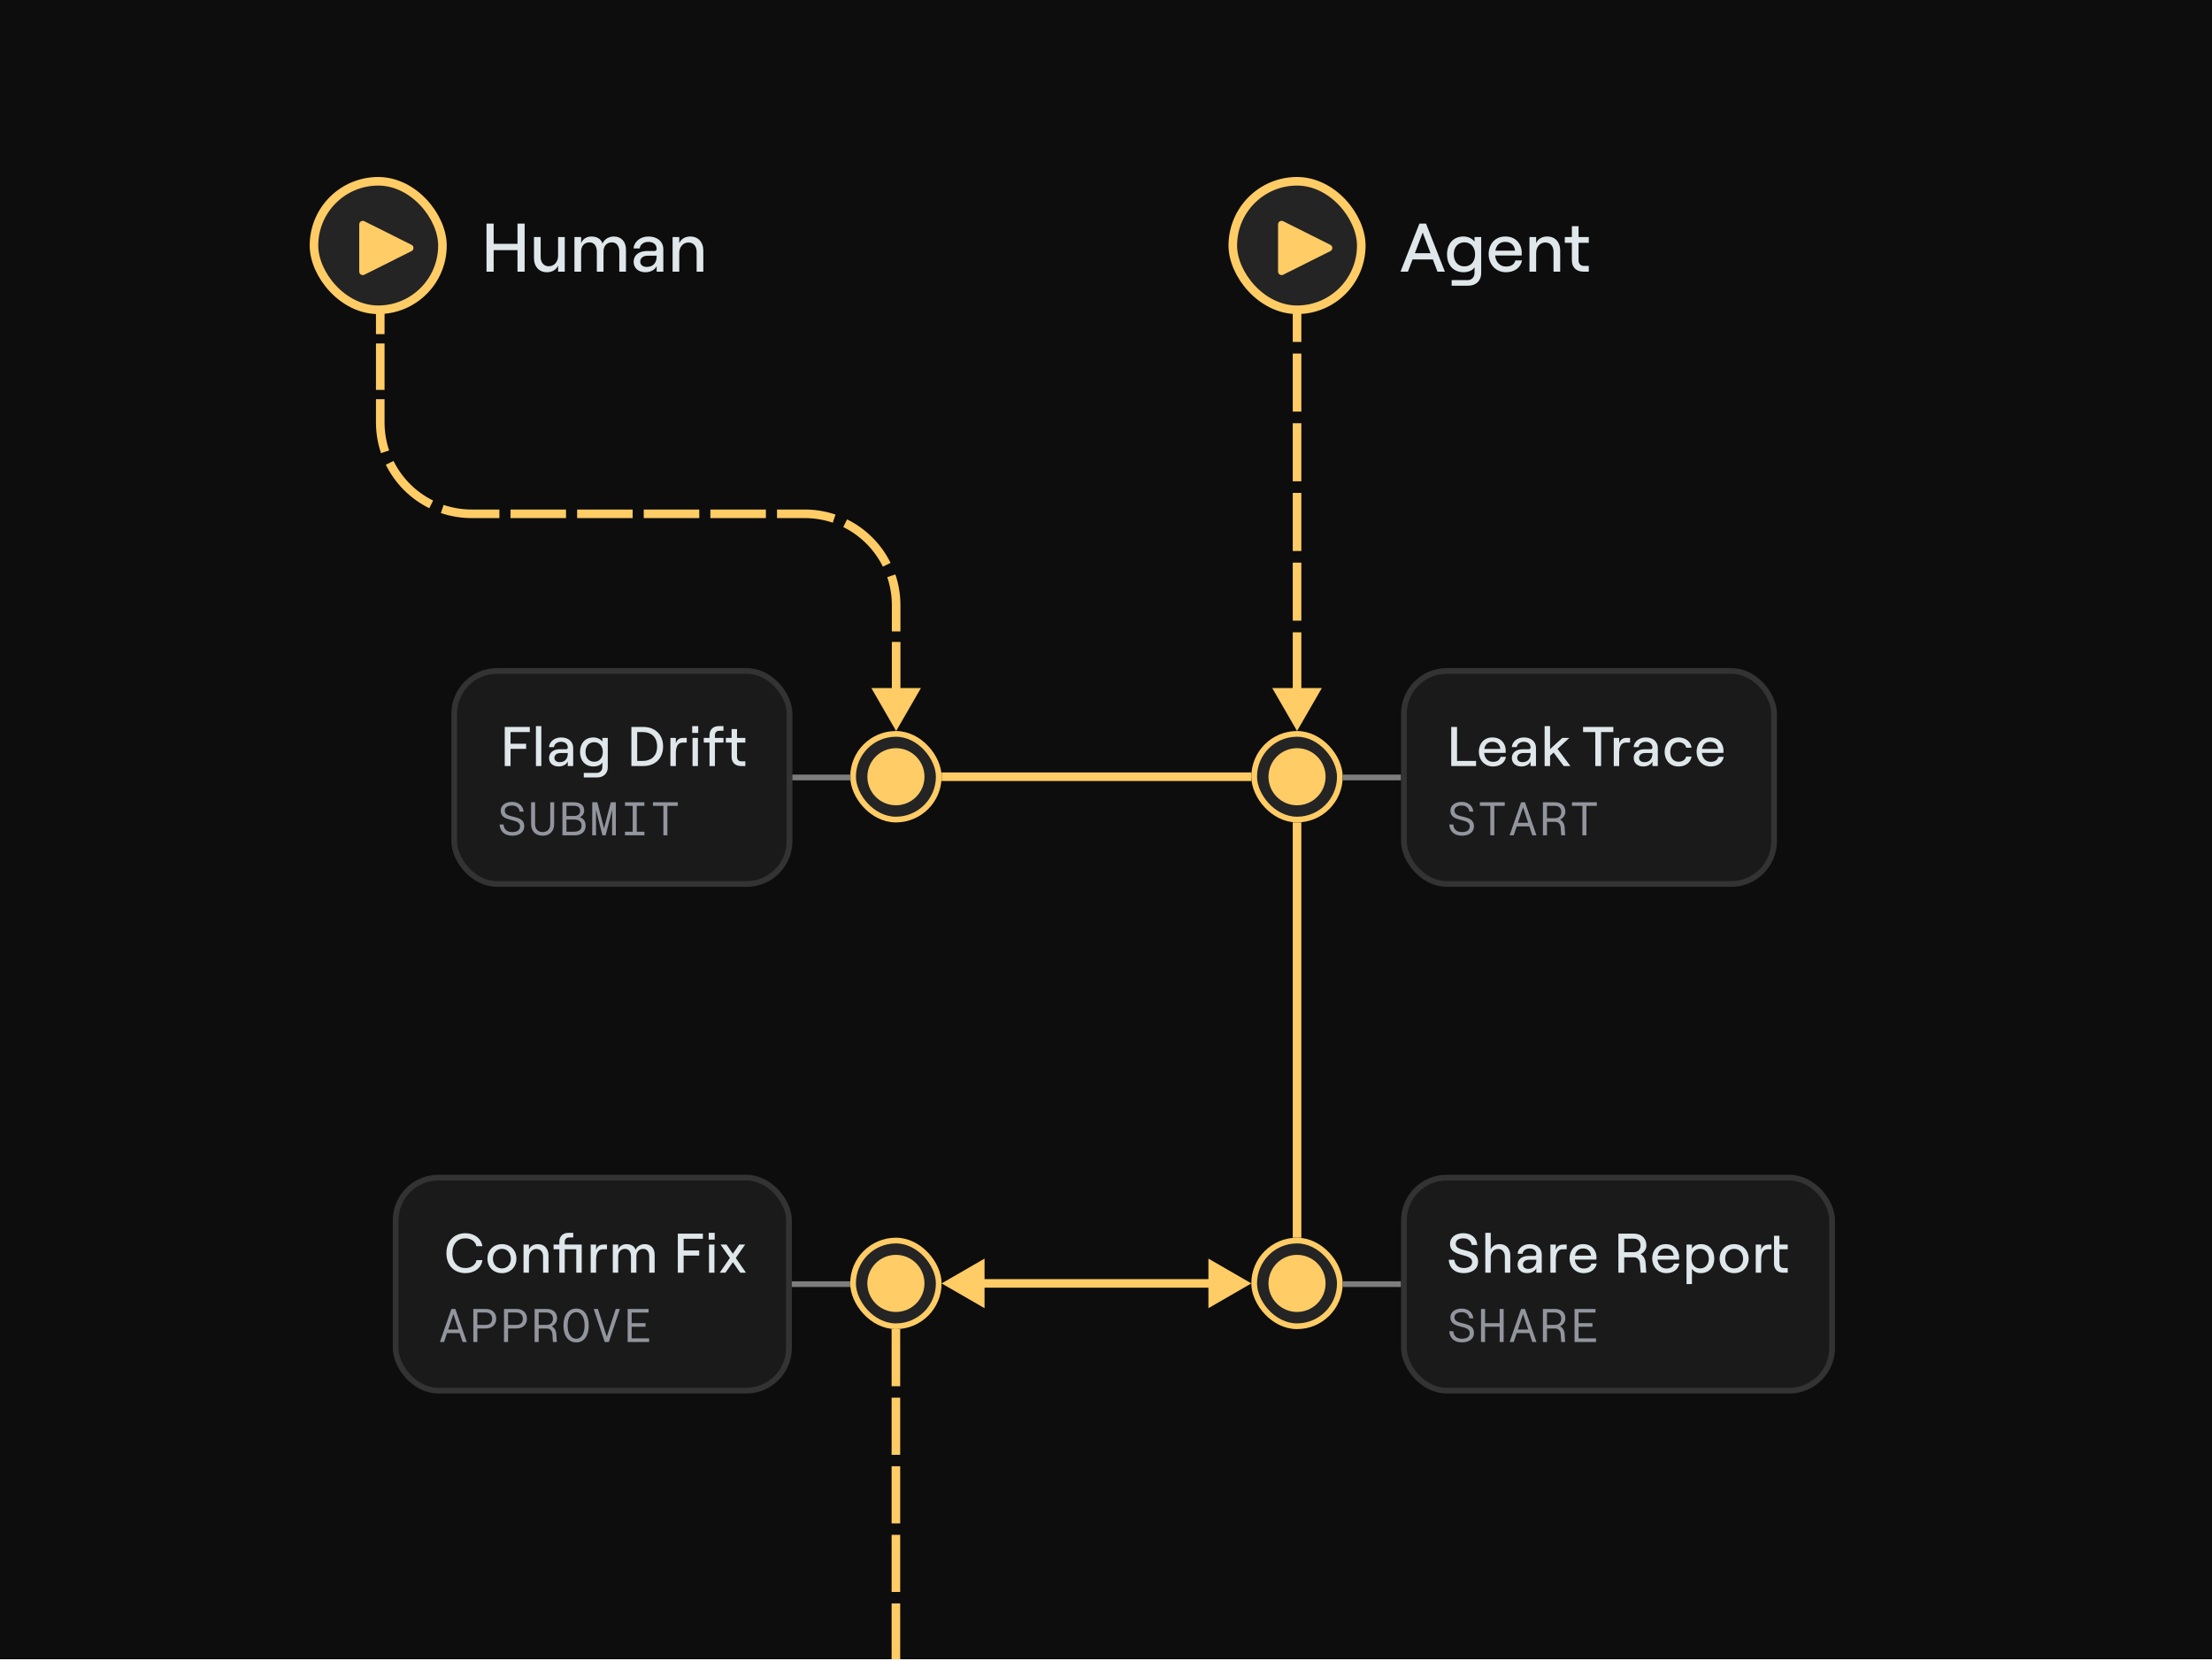
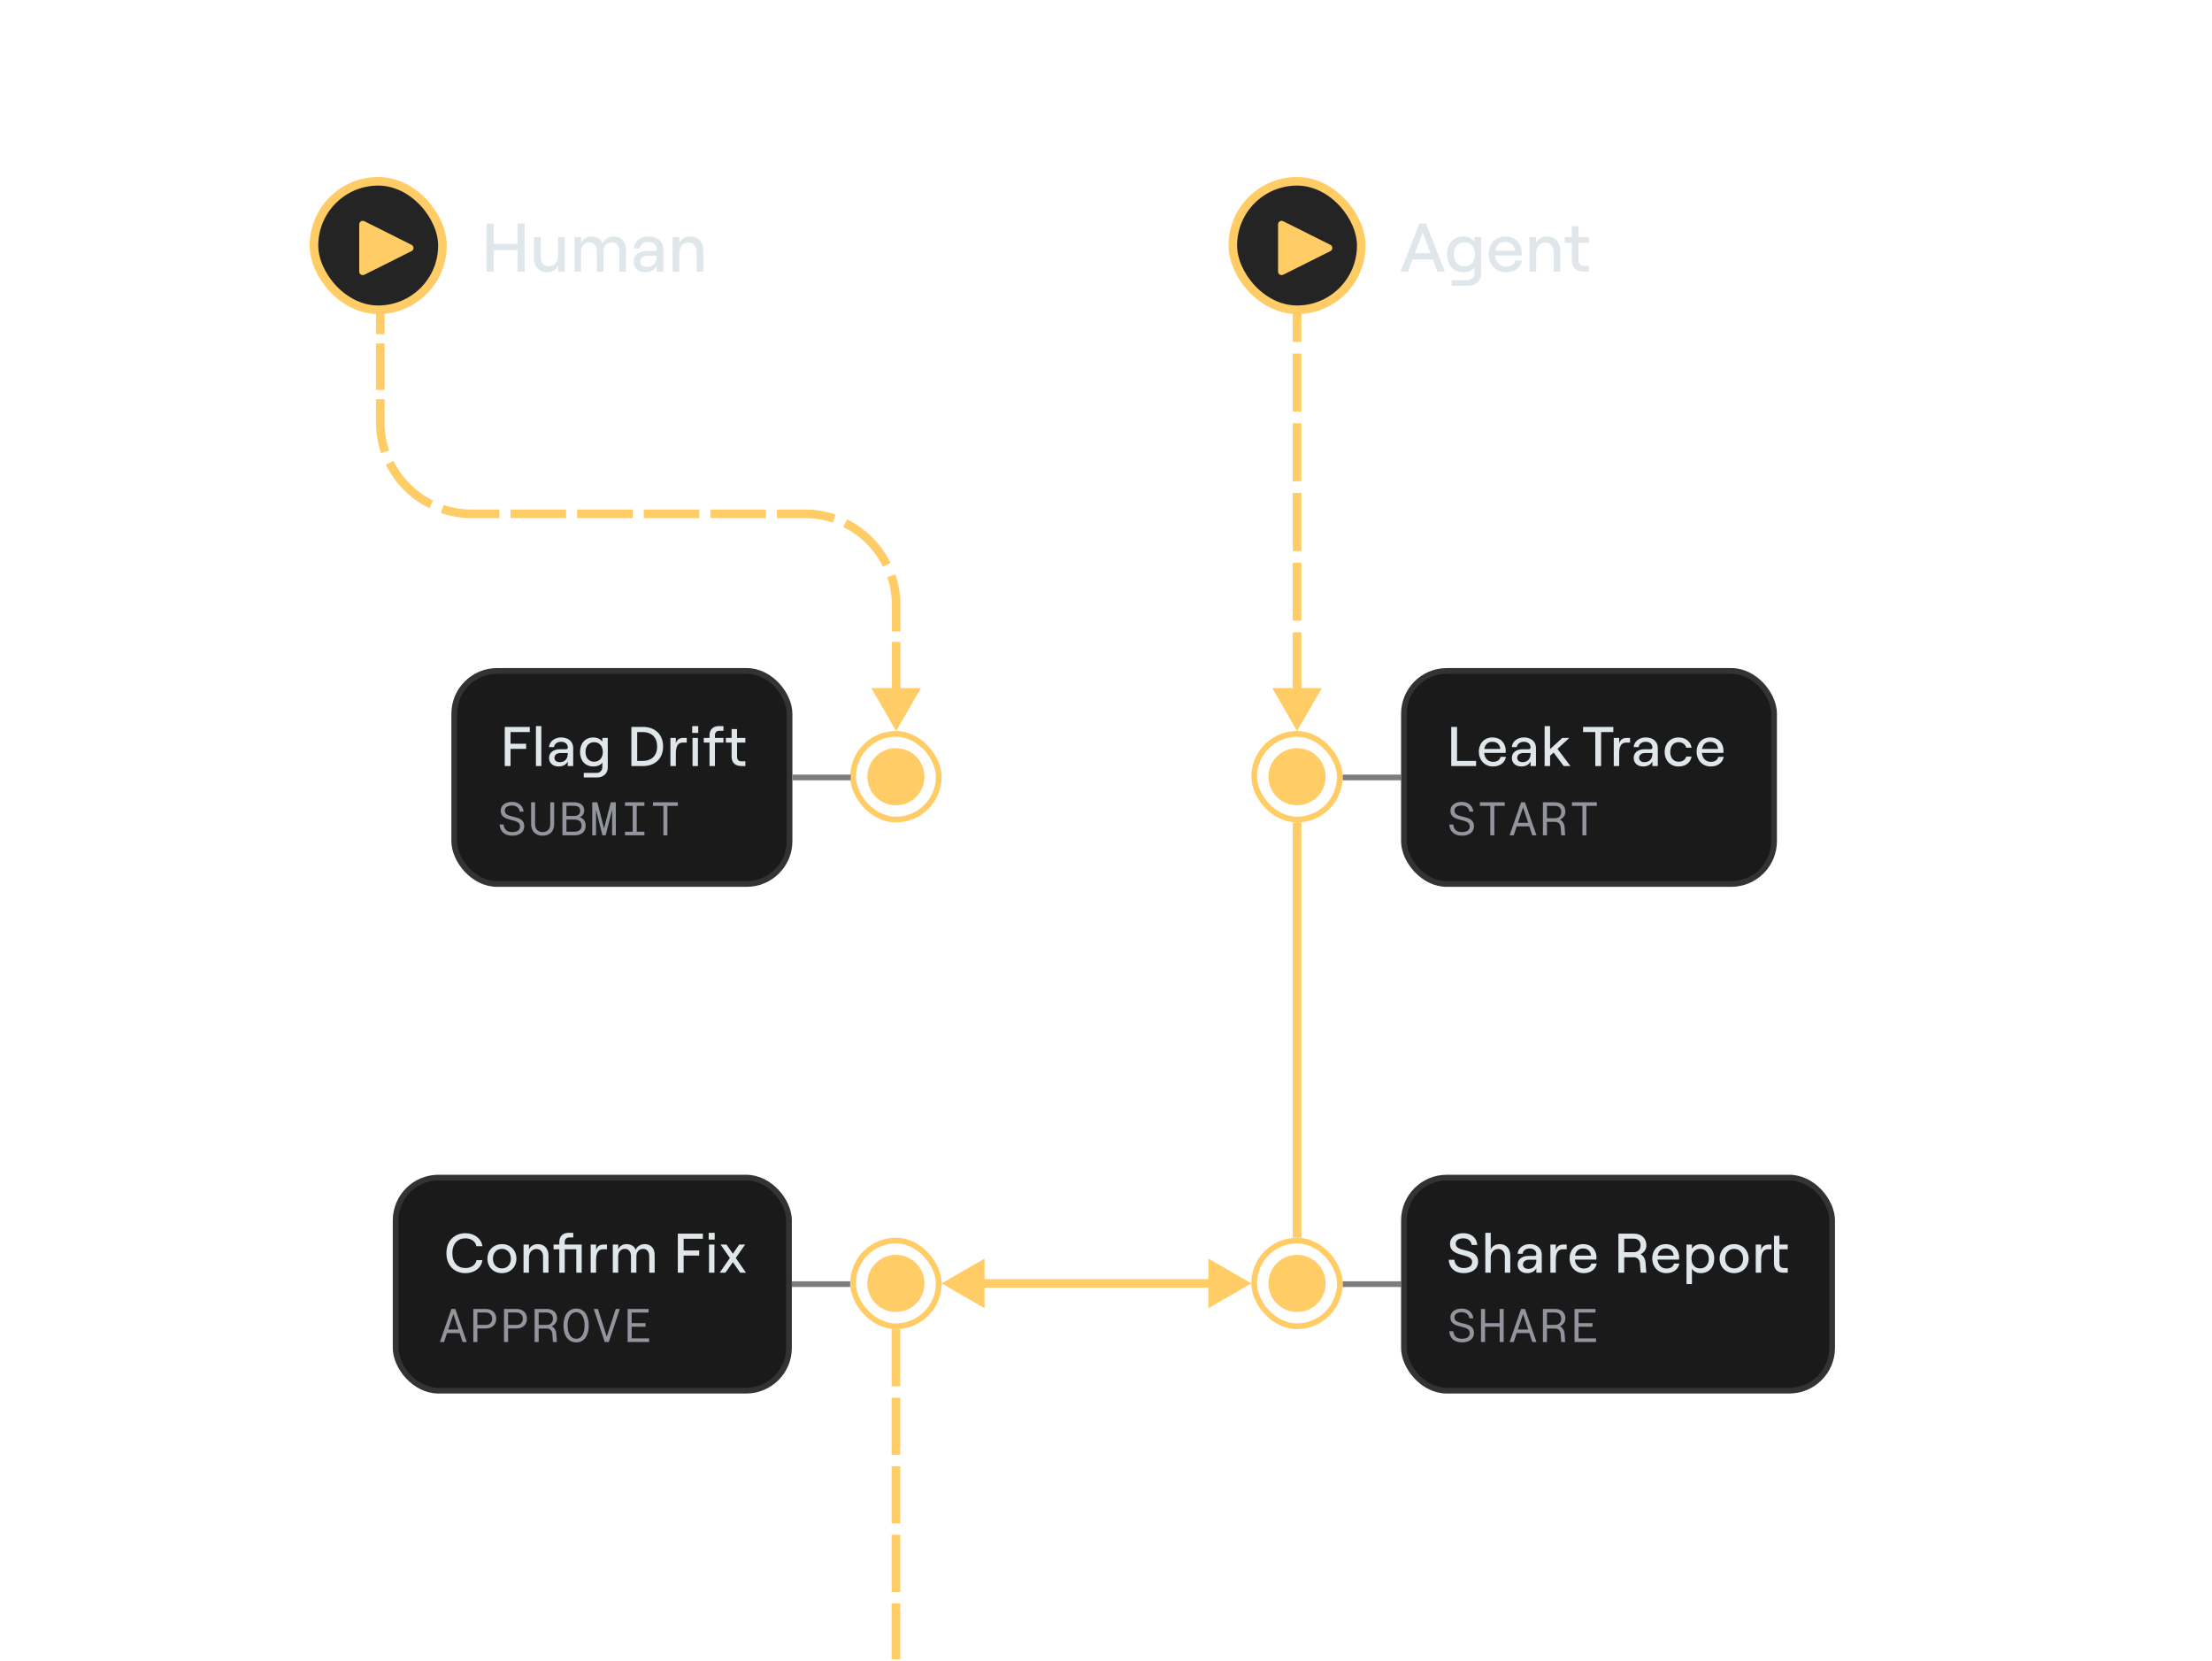
<svg xmlns="http://www.w3.org/2000/svg" width="381" height="286" viewBox="0 0 381 286" fill="none">
  <g clip-path="url(#clip0_6789_3767)">
-     <rect width="381" height="285.75" fill="#0D0D0D" />
    <rect x="212.341" y="31.22" width="22.129" height="22.129" rx="11.065" fill="#242424" />
    <rect x="212.341" y="31.22" width="22.129" height="22.129" rx="11.065" stroke="#FFCC66" stroke-width="1.479" />
    <g clip-path="url(#clip1_6789_3767)">
      <path d="M229.147 42.164L221.013 38.095C220.92 38.049 220.817 38.028 220.714 38.033C220.611 38.038 220.511 38.069 220.423 38.124C220.336 38.178 220.263 38.254 220.213 38.345C220.163 38.435 220.137 38.537 220.137 38.64V46.77C220.137 46.873 220.163 46.975 220.213 47.065C220.263 47.156 220.336 47.232 220.423 47.286C220.511 47.341 220.611 47.372 220.714 47.377C220.817 47.382 220.92 47.361 221.013 47.315L229.147 43.246C229.248 43.196 229.333 43.119 229.392 43.024C229.452 42.928 229.483 42.818 229.483 42.705C229.483 42.592 229.452 42.482 229.392 42.386C229.333 42.291 229.248 42.214 229.147 42.164Z" fill="#FFCC66" />
    </g>
    <path d="M245.05 40.044L243.701 43.605H246.398L245.05 40.044ZM241.228 46.788L244.482 38.505H245.618L248.871 46.788H247.594L246.801 44.682H243.298L242.506 46.788H241.228ZM250.036 49.202V48.243H252.793C253.479 48.243 253.976 47.723 253.976 47.001V46.031C253.692 46.539 252.935 46.883 252.107 46.883C250.273 46.883 249.243 45.581 249.243 43.806C249.243 42.031 250.273 40.73 252.095 40.73C252.876 40.73 253.621 41.097 253.976 41.617V40.825H255.124V47.072C255.124 48.326 254.225 49.202 252.911 49.202H250.036ZM250.403 43.806C250.403 45.06 251.125 45.877 252.237 45.877C253.349 45.877 254.071 45.06 254.071 43.806C254.071 42.552 253.349 41.736 252.237 41.736C251.125 41.736 250.403 42.552 250.403 43.806ZM259.401 46.883C257.555 46.883 256.407 45.427 256.407 43.771C256.407 42.102 257.448 40.73 259.282 40.73C261.128 40.73 262.11 42.043 262.11 43.558C262.11 43.712 262.098 43.901 262.087 44.007H257.531C257.626 45.132 258.359 45.901 259.401 45.901C260.276 45.901 260.844 45.522 261.01 44.847H262.158C261.945 46.078 260.868 46.883 259.401 46.883ZM257.567 43.167H260.951C260.88 42.256 260.264 41.653 259.282 41.653C258.348 41.653 257.744 42.173 257.567 43.167ZM263.442 46.788V40.825H264.59V41.878C264.909 41.132 265.619 40.73 266.507 40.73C267.855 40.73 268.731 41.7 268.731 43.12V46.788H267.583V43.345C267.583 42.398 267.027 41.759 266.187 41.759C265.252 41.759 264.59 42.517 264.59 43.558V46.788H263.442ZM270.745 38.955H271.893V40.825H273.656V41.818H271.893V44.8C271.893 45.439 272.248 45.794 272.816 45.794H273.656V46.788H272.733C271.526 46.788 270.745 46.054 270.745 44.836V41.818H269.526V40.825H270.745V38.955Z" fill="#DFE7EB" />
    <rect x="216.023" y="126.388" width="14.755" height="14.755" rx="7.378" fill="#F7F7F7" fill-opacity="0.1" />
    <rect x="216.023" y="126.388" width="14.755" height="14.755" rx="7.378" stroke="#FFCC66" stroke-width="0.984" />
    <circle cx="223.403" cy="133.766" r="4.918" fill="#FFCC66" />
    <path d="M231.273 133.891H241.323" stroke="#7D7D7D" stroke-width="0.984" />
    <rect x="241.816" y="115.546" width="63.755" height="36.69" rx="7.378" fill="#1A1A1A" />
    <rect x="241.816" y="115.546" width="63.755" height="36.69" rx="7.378" stroke="#333333" stroke-width="0.984" />
    <path d="M249.964 131.924V125.194H250.964V131.039H254.243V131.924H249.964ZM257.152 132.001C255.652 132.001 254.719 130.818 254.719 129.472C254.719 128.117 255.565 127.001 257.055 127.001C258.555 127.001 259.353 128.068 259.353 129.299C259.353 129.424 259.343 129.578 259.334 129.664H255.633C255.709 130.578 256.305 131.203 257.152 131.203C257.863 131.203 258.324 130.895 258.459 130.347H259.392C259.218 131.347 258.344 132.001 257.152 132.001ZM255.661 128.982H258.411C258.353 128.242 257.853 127.751 257.055 127.751C256.296 127.751 255.806 128.174 255.661 128.982ZM262.05 132.001C261.06 132.001 260.406 131.404 260.406 130.539C260.406 129.607 261.147 129.03 262.291 129.03H263.3C263.521 129.03 263.627 128.915 263.627 128.741C263.627 128.155 263.204 127.751 262.454 127.751C261.781 127.751 261.291 128.174 261.262 128.665H260.397C260.474 127.713 261.339 127.001 262.483 127.001C263.733 127.001 264.559 127.722 264.559 128.799V131.924H263.627V131.135C263.396 131.664 262.781 132.001 262.05 132.001ZM261.329 130.52C261.329 130.962 261.695 131.26 262.233 131.26C263.117 131.26 263.627 130.693 263.627 129.799V129.684H262.377C261.743 129.684 261.329 130.01 261.329 130.52ZM266.049 131.924V125.05H266.991V129.011L269.097 127.078H270.308L268.27 128.972L270.491 131.924H269.337L267.597 129.607L266.991 130.164V131.924H266.049ZM274.778 131.924V126.078H272.673V125.194H277.884V126.078H275.778V131.924H274.778ZM280.063 127.886C279.179 127.886 278.89 128.674 278.89 129.732V131.924H277.958V127.078H278.89V128.011C279.111 127.367 279.496 127.078 280.179 127.078H280.765V127.886H280.063ZM283.037 132.001C282.047 132.001 281.393 131.404 281.393 130.539C281.393 129.607 282.134 129.03 283.278 129.03H284.287C284.508 129.03 284.614 128.915 284.614 128.741C284.614 128.155 284.191 127.751 283.441 127.751C282.768 127.751 282.278 128.174 282.249 128.665H281.384C281.461 127.713 282.326 127.001 283.47 127.001C284.72 127.001 285.547 127.722 285.547 128.799V131.924H284.614V131.135C284.383 131.664 283.768 132.001 283.037 132.001ZM282.316 130.52C282.316 130.962 282.682 131.26 283.22 131.26C284.104 131.26 284.614 130.693 284.614 129.799V129.684H283.364C282.73 129.684 282.316 130.01 282.316 130.52ZM289.113 132.001C287.594 132.001 286.719 130.837 286.719 129.501C286.719 128.165 287.594 127.001 289.113 127.001C290.247 127.001 291.228 127.674 291.362 128.77H290.43C290.343 128.222 289.795 127.819 289.132 127.819C288.171 127.819 287.69 128.568 287.69 129.501C287.69 130.434 288.18 131.183 289.142 131.183C289.805 131.183 290.286 130.837 290.439 130.289H291.362C291.209 131.308 290.353 132.001 289.113 132.001ZM294.657 132.001C293.157 132.001 292.225 130.818 292.225 129.472C292.225 128.117 293.071 127.001 294.561 127.001C296.061 127.001 296.859 128.068 296.859 129.299C296.859 129.424 296.849 129.578 296.839 129.664H293.138C293.215 130.578 293.811 131.203 294.657 131.203C295.369 131.203 295.83 130.895 295.965 130.347H296.897C296.724 131.347 295.849 132.001 294.657 132.001ZM293.167 128.982H295.917C295.859 128.242 295.359 127.751 294.561 127.751C293.801 127.751 293.311 128.174 293.167 128.982Z" fill="#DFE7EB" />
    <path d="M251.815 143.923C250.448 143.923 249.708 143.159 249.626 141.996H250.318C250.391 142.785 250.839 143.297 251.815 143.297C252.604 143.297 253.157 142.996 253.157 142.305C253.157 140.775 249.822 141.719 249.822 139.612C249.822 138.709 250.611 138.099 251.758 138.099C252.889 138.099 253.678 138.758 253.767 139.783H253.084C253.019 139.14 252.514 138.725 251.758 138.725C250.985 138.725 250.521 139.067 250.521 139.612C250.521 141.133 253.881 140.1 253.881 142.305C253.881 143.338 253.002 143.923 251.815 143.923ZM256.695 143.858V138.79H254.897V138.164H259.184V138.79H257.386V143.858H256.695ZM260.021 143.858L261.998 138.164H262.673L264.641 143.858H263.926L263.421 142.321H261.241L260.729 143.858H260.021ZM261.444 141.703H263.218L262.339 139.034L261.444 141.703ZM265.755 143.858V138.164H267.813C268.936 138.164 269.619 138.774 269.619 139.767C269.619 140.401 269.253 140.881 268.708 141.15C269.155 141.394 269.448 141.857 269.489 142.443L269.586 143.858H268.911L268.814 142.484C268.781 141.93 268.407 141.54 267.886 141.54H266.454V143.858H265.755ZM267.805 140.914C268.61 140.914 268.911 140.393 268.911 139.832C268.911 139.27 268.61 138.782 267.805 138.782H266.454V140.914H267.805ZM272.555 143.858V138.79H270.757V138.164H275.044V138.79H273.246V143.858H272.555Z" fill="#92959D" />
    <rect x="216.023" y="213.648" width="14.755" height="14.755" rx="7.378" fill="#F7F7F7" fill-opacity="0.1" />
    <rect x="216.023" y="213.648" width="14.755" height="14.755" rx="7.378" stroke="#FFCC66" stroke-width="0.984" />
    <circle cx="223.403" cy="221.026" r="4.918" fill="#FFCC66" />
    <path d="M231.273 221.152H241.323" stroke="#7D7D7D" stroke-width="0.984" />
    <rect x="241.816" y="202.807" width="73.755" height="36.69" rx="7.378" fill="#1A1A1A" />
    <rect x="241.816" y="202.807" width="73.755" height="36.69" rx="7.378" stroke="#333333" stroke-width="0.984" />
    <path d="M252.099 219.261C250.589 219.261 249.609 218.348 249.532 216.954H250.503C250.58 217.819 251.157 218.377 252.099 218.377C252.954 218.377 253.56 218.05 253.56 217.319C253.56 215.704 249.753 216.675 249.753 214.195C249.753 213.118 250.695 212.378 252.051 212.378C253.416 212.378 254.368 213.176 254.444 214.406H253.483C253.406 213.714 252.868 213.262 252.051 213.262C251.233 213.262 250.743 213.628 250.743 214.195C250.743 215.829 254.589 214.743 254.589 217.31C254.589 218.54 253.541 219.261 252.099 219.261ZM255.835 219.184V212.311H256.767V215.195C257.027 214.589 257.604 214.262 258.325 214.262C259.421 214.262 260.132 215.05 260.132 216.204V219.184H259.2V216.387C259.2 215.618 258.748 215.099 258.065 215.099C257.306 215.099 256.767 215.714 256.767 216.56V219.184H255.835ZM263.045 219.261C262.055 219.261 261.401 218.665 261.401 217.8C261.401 216.868 262.142 216.291 263.286 216.291H264.295C264.516 216.291 264.622 216.175 264.622 216.002C264.622 215.416 264.199 215.012 263.449 215.012C262.776 215.012 262.286 215.435 262.257 215.925H261.392C261.469 214.974 262.334 214.262 263.478 214.262C264.728 214.262 265.555 214.983 265.555 216.06V219.184H264.622V218.396C264.391 218.925 263.776 219.261 263.045 219.261ZM262.324 217.781C262.324 218.223 262.69 218.521 263.228 218.521C264.113 218.521 264.622 217.954 264.622 217.06V216.944H263.372C262.738 216.944 262.324 217.271 262.324 217.781ZM269.15 215.147C268.265 215.147 267.977 215.935 267.977 216.992V219.184H267.044V214.339H267.977V215.272C268.198 214.627 268.582 214.339 269.265 214.339H269.851V215.147H269.15ZM272.778 219.261C271.278 219.261 270.346 218.079 270.346 216.733C270.346 215.377 271.192 214.262 272.682 214.262C274.182 214.262 274.98 215.329 274.98 216.56C274.98 216.685 274.97 216.839 274.96 216.925H271.259C271.336 217.839 271.932 218.463 272.778 218.463C273.49 218.463 273.951 218.156 274.086 217.608H275.018C274.845 218.608 273.97 219.261 272.778 219.261ZM271.288 216.243H274.038C273.98 215.502 273.48 215.012 272.682 215.012C271.922 215.012 271.432 215.435 271.288 216.243ZM278.758 219.184V212.455H281.392C282.748 212.455 283.574 213.272 283.574 214.474C283.574 215.195 283.18 215.695 282.584 215.993C283.074 216.281 283.392 216.81 283.43 217.464L283.565 219.184H282.594L282.459 217.55C282.411 216.954 282.017 216.531 281.44 216.531H279.758V219.184H278.758ZM279.758 215.647H281.363C282.238 215.647 282.575 215.079 282.575 214.474C282.575 213.858 282.238 213.32 281.363 213.32H279.758V215.647ZM287.015 219.261C285.515 219.261 284.583 218.079 284.583 216.733C284.583 215.377 285.429 214.262 286.919 214.262C288.419 214.262 289.217 215.329 289.217 216.56C289.217 216.685 289.207 216.839 289.198 216.925H285.496C285.573 217.839 286.169 218.463 287.015 218.463C287.727 218.463 288.188 218.156 288.323 217.608H289.255C289.082 218.608 288.207 219.261 287.015 219.261ZM285.525 216.243H288.275C288.217 215.502 287.717 215.012 286.919 215.012C286.16 215.012 285.669 215.435 285.525 216.243ZM290.491 221.146V214.339H291.424V215.06C291.712 214.579 292.298 214.262 292.971 214.262C294.433 214.262 295.269 215.32 295.269 216.762C295.269 218.204 294.394 219.261 292.923 219.261C292.279 219.261 291.702 218.963 291.424 218.502V221.146H290.491ZM291.347 216.762C291.347 217.771 291.933 218.444 292.837 218.444C293.731 218.444 294.327 217.771 294.327 216.762C294.327 215.752 293.731 215.079 292.837 215.079C291.933 215.079 291.347 215.752 291.347 216.762ZM298.696 219.261C297.244 219.261 296.196 218.213 296.196 216.762C296.196 215.31 297.244 214.262 298.696 214.262C300.147 214.262 301.186 215.31 301.186 216.762C301.186 218.213 300.147 219.261 298.696 219.261ZM297.148 216.762C297.148 217.752 297.773 218.444 298.696 218.444C299.609 218.444 300.234 217.752 300.234 216.762C300.234 215.772 299.609 215.079 298.696 215.079C297.773 215.079 297.148 215.772 297.148 216.762ZM305.558 212.82H306.49V214.339H307.923V215.147H306.49V217.569C306.49 218.088 306.769 218.377 307.24 218.377H307.923V219.184H307.163C306.183 219.184 305.558 218.588 305.558 217.598V212.82ZM302.414 219.184V214.339H303.347V215.272C303.568 214.627 303.952 214.339 304.635 214.339H305.125V215.147H304.52C303.635 215.147 303.347 215.935 303.347 216.992V219.184H302.414Z" fill="#DFE7EB" />
    <path d="M251.815 231.184C250.448 231.184 249.708 230.42 249.626 229.256H250.318C250.391 230.045 250.839 230.558 251.815 230.558C252.604 230.558 253.157 230.257 253.157 229.565C253.157 228.036 249.822 228.98 249.822 226.873C249.822 225.97 250.611 225.36 251.758 225.36C252.889 225.36 253.678 226.019 253.767 227.044H253.084C253.019 226.401 252.514 225.986 251.758 225.986C250.985 225.986 250.521 226.328 250.521 226.873C250.521 228.394 253.881 227.361 253.881 229.565C253.881 230.599 253.002 231.184 251.815 231.184ZM258.305 231.119V228.492H255.792V231.119H255.092V225.425H255.792V227.865H258.305V225.425H258.997V231.119H258.305ZM260.021 231.119L261.998 225.425H262.673L264.641 231.119H263.926L263.421 229.582H261.241L260.729 231.119H260.021ZM261.444 228.963H263.218L262.339 226.295L261.444 228.963ZM265.755 231.119V225.425H267.813C268.936 225.425 269.619 226.035 269.619 227.027C269.619 227.662 269.253 228.142 268.708 228.41C269.155 228.654 269.448 229.118 269.489 229.704L269.586 231.119H268.911L268.814 229.744C268.781 229.191 268.407 228.801 267.886 228.801H266.454V231.119H265.755ZM267.805 228.174C268.61 228.174 268.911 227.654 268.911 227.092C268.911 226.531 268.61 226.043 267.805 226.043H266.454V228.174H267.805ZM271.204 231.119V225.425H274.816V226.051H271.896V227.865H274.287V228.492H271.896V230.493H274.906V231.119H271.204Z" fill="#92959D" />
    <path d="M223.406 125.895L227.676 118.5L219.137 118.5L223.406 125.895ZM223.406 53.886L222.667 53.886L222.667 58.887L223.406 58.887L224.146 58.887L224.146 53.886L223.406 53.886ZM223.406 60.887L222.667 60.887L222.667 70.888L223.406 70.888L224.146 70.888L224.146 60.887L223.406 60.887ZM223.406 72.889L222.667 72.889L222.667 82.89L223.406 82.89L224.146 82.89L224.146 72.889L223.406 72.889ZM223.406 84.89L222.667 84.89L222.667 94.891L223.406 94.891L224.146 94.891L224.146 84.89L223.406 84.89ZM223.406 96.891L222.667 96.891L222.667 106.893L223.406 106.893L224.146 106.893L224.146 96.891L223.406 96.891ZM223.406 108.893L222.667 108.893L222.667 118.894L223.406 118.894L224.146 118.894L224.146 108.893L223.406 108.893Z" fill="#FFCC66" />
    <path d="M154.312 228.895L154.312 597.872" stroke="#FFCC66" stroke-width="1.479" stroke-dasharray="9.84 1.97" />
    <path d="M223.406 141.635L223.406 213.155" stroke="#FFCC66" stroke-width="1.479" />
    <rect x="54.079" y="31.22" width="22.129" height="22.129" rx="11.065" fill="#242424" />
    <rect x="54.079" y="31.22" width="22.129" height="22.129" rx="11.065" stroke="#FFCC66" stroke-width="1.479" />
    <g clip-path="url(#clip2_6789_3767)">
      <path d="M70.885 42.164L62.751 38.095C62.658 38.049 62.556 38.028 62.453 38.033C62.349 38.038 62.249 38.069 62.161 38.124C62.074 38.178 62.002 38.254 61.951 38.345C61.901 38.435 61.875 38.537 61.875 38.64V46.77C61.875 46.873 61.901 46.975 61.951 47.065C62.002 47.156 62.074 47.231 62.161 47.286C62.249 47.341 62.349 47.372 62.453 47.377C62.556 47.382 62.658 47.361 62.751 47.315L70.885 43.246C70.986 43.196 71.071 43.119 71.131 43.024C71.19 42.928 71.222 42.818 71.222 42.705C71.222 42.592 71.19 42.482 71.131 42.386C71.071 42.291 70.986 42.214 70.885 42.164Z" fill="#FFCC66" />
    </g>
    <path d="M89.135 38.507H90.365V46.79H89.135V43.074H85.029V46.79H83.798V38.507H85.029V41.986H89.135V38.507ZM97.276 40.826V46.79H96.128V45.737C95.808 46.482 95.087 46.884 94.199 46.884C92.85 46.884 91.975 45.914 91.975 44.494V40.826H93.123V44.269C93.123 45.216 93.679 45.855 94.519 45.855C95.454 45.855 96.128 45.098 96.128 44.056V40.826H97.276ZM98.944 46.79V40.826H100.092V41.891C100.341 41.217 100.98 40.731 101.855 40.731C102.825 40.731 103.547 41.169 103.784 41.95C104.02 41.276 104.801 40.731 105.724 40.731C107.014 40.731 107.819 41.619 107.819 43.003V46.79H106.671V43.323C106.671 42.376 106.198 41.737 105.405 41.737C104.494 41.737 103.949 42.376 103.949 43.323V46.79H102.802V43.323C102.802 42.376 102.328 41.737 101.548 41.737C100.636 41.737 100.092 42.376 100.092 43.323V46.79H98.944ZM111.164 46.884C109.946 46.884 109.141 46.151 109.141 45.086C109.141 43.938 110.052 43.228 111.46 43.228H112.703C112.975 43.228 113.105 43.086 113.105 42.873C113.105 42.151 112.584 41.654 111.661 41.654C110.833 41.654 110.23 42.175 110.194 42.779H109.129C109.224 41.607 110.289 40.731 111.697 40.731C113.235 40.731 114.253 41.619 114.253 42.944V46.79H113.105V45.819C112.821 46.47 112.064 46.884 111.164 46.884ZM110.277 45.062C110.277 45.606 110.727 45.973 111.389 45.973C112.478 45.973 113.105 45.275 113.105 44.175V44.033H111.567C110.786 44.033 110.277 44.435 110.277 45.062ZM115.849 46.79V40.826H116.997V41.879C117.317 41.134 118.027 40.731 118.914 40.731C120.263 40.731 121.139 41.702 121.139 43.122V46.79H119.991V43.346C119.991 42.4 119.435 41.761 118.595 41.761C117.66 41.761 116.997 42.518 116.997 43.559V46.79H115.849Z" fill="#DFE7EB" />
    <path d="M154.353 125.895L158.623 118.5H150.084L154.353 125.895ZM65.496 53.548H64.757V57.548H65.496H66.236V53.548H65.496ZM65.496 59.148H64.757V67.147H65.496H66.236V59.148H65.496ZM65.496 68.748H64.757V72.747H65.496H66.236V68.748H65.496ZM65.496 72.747H64.757C64.757 74.6 65.062 76.382 65.627 78.046L66.328 77.808L67.028 77.571C66.514 76.058 66.236 74.436 66.236 72.747H65.496ZM67.116 79.71L66.453 80.038C68.057 83.284 70.698 85.925 73.945 87.529L74.272 86.866L74.6 86.203C71.645 84.743 69.239 82.338 67.779 79.382L67.116 79.71ZM76.174 87.655L75.936 88.355C77.6 88.92 79.383 89.226 81.235 89.226V88.486V87.747C79.546 87.747 77.924 87.468 76.412 86.955L76.174 87.655ZM81.235 88.486V89.226H86.017V88.486V87.747H81.235V88.486ZM87.929 88.486V89.226H97.493V88.486V87.747H87.929V88.486ZM99.405 88.486V89.226H108.968V88.486V87.747H99.405V88.486ZM110.881 88.486V89.226H120.444V88.486V87.747H110.881V88.486ZM122.357 88.486V89.226H131.92V88.486V87.747H122.357V88.486ZM133.833 88.486V89.226H138.614V88.486V87.747H133.833V88.486ZM138.614 88.486V89.226C140.303 89.226 141.925 89.505 143.438 90.018L143.675 89.318L143.913 88.617C142.249 88.053 140.467 87.747 138.614 87.747V88.486ZM145.577 90.106L145.249 90.769C148.205 92.229 150.61 94.635 152.07 97.59L152.733 97.263L153.396 96.935C151.792 93.689 149.151 91.047 145.905 89.443L145.577 90.106ZM153.522 99.164L152.822 99.402C153.335 100.915 153.614 102.537 153.614 104.225H154.353H155.093C155.093 102.373 154.787 100.59 154.222 98.927L153.522 99.164ZM154.353 104.225H153.614V108.74H154.353H155.093V104.225H154.353ZM154.353 110.546H153.614V119.575H154.353H155.093V110.546H154.353Z" fill="#FFCC66" />
    <rect x="146.937" y="126.388" width="14.755" height="14.755" rx="7.378" fill="#F7F7F7" fill-opacity="0.1" />
    <rect x="146.937" y="126.388" width="14.755" height="14.755" rx="7.378" stroke="#FFCC66" stroke-width="0.984" />
    <circle cx="154.317" cy="133.766" r="4.918" fill="#FFCC66" />
    <rect x="78.238" y="115.546" width="57.755" height="36.69" rx="7.378" fill="#1A1A1A" />
    <rect x="78.238" y="115.546" width="57.755" height="36.69" rx="7.378" stroke="#333333" stroke-width="0.984" />
    <path d="M86.938 131.924V125.194H91.254V126.078H87.938V128.088H90.62V128.972H87.938V131.924H86.938ZM92.311 131.924V125.05H93.243V131.924H92.311ZM96.216 132.001C95.226 132.001 94.573 131.404 94.573 130.539C94.573 129.607 95.313 129.03 96.457 129.03H97.466C97.687 129.03 97.793 128.915 97.793 128.741C97.793 128.155 97.37 127.751 96.62 127.751C95.947 127.751 95.457 128.174 95.428 128.665H94.563C94.64 127.713 95.505 127.001 96.649 127.001C97.899 127.001 98.726 127.722 98.726 128.799V131.924H97.793V131.135C97.562 131.664 96.947 132.001 96.216 132.001ZM95.495 130.52C95.495 130.962 95.861 131.26 96.399 131.26C97.284 131.26 97.793 130.693 97.793 129.799V129.684H96.543C95.909 129.684 95.495 130.01 95.495 130.52ZM100.552 133.885V133.106H102.792C103.349 133.106 103.753 132.683 103.753 132.097V131.308C103.522 131.722 102.907 132.001 102.234 132.001C100.744 132.001 99.908 130.943 99.908 129.501C99.908 128.059 100.744 127.001 102.225 127.001C102.859 127.001 103.465 127.299 103.753 127.722V127.078H104.686V132.154C104.686 133.173 103.955 133.885 102.888 133.885H100.552ZM100.85 129.501C100.85 130.52 101.436 131.183 102.34 131.183C103.244 131.183 103.83 130.52 103.83 129.501C103.83 128.482 103.244 127.819 102.34 127.819C101.436 127.819 100.85 128.482 100.85 129.501ZM108.751 131.924V125.194H110.818C112.693 125.194 114.212 126.367 114.212 128.559C114.212 130.751 112.693 131.924 110.818 131.924H108.751ZM109.751 131.039H110.76C112.01 131.039 113.183 130.337 113.183 128.559C113.183 126.78 112.01 126.078 110.76 126.078H109.751V131.039ZM117.581 127.886C116.697 127.886 116.408 128.674 116.408 129.732V131.924H115.476V127.078H116.408V128.011C116.629 127.367 117.014 127.078 117.697 127.078H118.283V127.886H117.581ZM119.283 131.924V127.078H120.215V131.924H119.283ZM119.225 126.223V125.05H120.263V126.223H119.225ZM122.208 131.924V127.886H121.218V127.078H122.208V126.607C122.208 125.655 122.833 125.05 123.804 125.05H124.611V125.857H123.881C123.429 125.857 123.14 126.155 123.14 126.636V127.078H124.611V127.886H123.14V131.924H122.208ZM126.014 125.559H126.947V127.078H128.379V127.886H126.947V130.309C126.947 130.828 127.235 131.116 127.697 131.116H128.379V131.924H127.629C126.649 131.924 126.014 131.328 126.014 130.337V127.886H125.024V127.078H126.014V125.559Z" fill="#DFE7EB" />
    <path d="M88.237 143.923C86.87 143.923 86.13 143.159 86.048 141.996H86.74C86.813 142.785 87.26 143.297 88.237 143.297C89.026 143.297 89.579 142.996 89.579 142.305C89.579 140.775 86.244 141.719 86.244 139.612C86.244 138.709 87.033 138.099 88.18 138.099C89.31 138.099 90.1 138.758 90.189 139.783H89.506C89.441 139.14 88.936 138.725 88.18 138.725C87.407 138.725 86.943 139.067 86.943 139.612C86.943 141.133 90.303 140.1 90.303 142.305C90.303 143.338 89.424 143.923 88.237 143.923ZM93.466 143.923C92.238 143.923 91.481 143.151 91.481 141.906V138.164H92.165V141.939C92.165 142.776 92.661 143.297 93.466 143.297C94.272 143.297 94.776 142.776 94.776 141.939V138.164H95.451V141.906C95.451 143.151 94.695 143.923 93.466 143.923ZM96.874 143.858V138.164H98.883C99.965 138.164 100.624 138.709 100.624 139.547C100.624 140.157 100.299 140.548 99.867 140.743C100.453 140.938 100.876 141.394 100.876 142.199C100.876 143.208 100.185 143.858 99.013 143.858H96.874ZM98.891 143.232C99.737 143.232 100.177 142.866 100.177 142.191C100.177 141.507 99.737 141.141 98.891 141.141H97.565V143.232H98.891ZM98.867 140.523C99.55 140.523 99.924 140.23 99.924 139.645C99.924 139.059 99.55 138.774 98.867 138.774H97.565V140.523H98.867ZM102.006 143.858V138.164H102.884L104.04 142.671L105.203 138.164H106.073V143.858H105.431V139.482L104.316 143.858H103.763L102.657 139.482V143.858H102.006ZM107.651 143.858V143.232H108.976V138.79H107.651V138.164H110.994V138.79H109.676V143.232H110.994V143.858H107.651ZM114.263 143.858V138.79H112.465V138.164H116.752V138.79H114.955V143.858H114.263Z" fill="#92959D" />
    <path d="M136.484 133.891H146.534" stroke="#7D7D7D" stroke-width="0.984" />
    <rect x="146.933" y="213.648" width="14.755" height="14.755" rx="7.378" fill="#F7F7F7" fill-opacity="0.1" />
    <rect x="146.933" y="213.648" width="14.755" height="14.755" rx="7.378" stroke="#FFCC66" stroke-width="0.984" />
    <circle cx="154.313" cy="221.026" r="4.918" fill="#FFCC66" />
    <rect x="68.144" y="202.807" width="67.755" height="36.69" rx="7.378" fill="#1A1A1A" />
    <rect x="68.144" y="202.807" width="67.755" height="36.69" rx="7.378" stroke="#333333" stroke-width="0.984" />
    <path d="M80.172 219.261C78.441 219.261 76.894 218.127 76.894 215.819C76.894 213.512 78.461 212.378 80.172 212.378C81.701 212.378 82.912 213.301 83.094 214.618H82.046C81.931 213.829 81.143 213.262 80.172 213.262C78.864 213.262 77.913 214.156 77.913 215.819C77.913 217.483 78.855 218.377 80.172 218.377C81.172 218.377 81.96 217.809 82.066 217.021H83.085C82.941 218.338 81.729 219.261 80.172 219.261ZM86.456 219.261C85.004 219.261 83.957 218.213 83.957 216.762C83.957 215.31 85.004 214.262 86.456 214.262C87.908 214.262 88.946 215.31 88.946 216.762C88.946 218.213 87.908 219.261 86.456 219.261ZM84.908 216.762C84.908 217.752 85.533 218.444 86.456 218.444C87.37 218.444 87.994 217.752 87.994 216.762C87.994 215.771 87.37 215.079 86.456 215.079C85.533 215.079 84.908 215.771 84.908 216.762ZM90.175 219.184V214.339H91.107V215.195C91.367 214.589 91.944 214.262 92.665 214.262C93.761 214.262 94.472 215.05 94.472 216.204V219.184H93.539V216.387C93.539 215.618 93.088 215.098 92.405 215.098C91.645 215.098 91.107 215.714 91.107 216.56V219.184H90.175ZM100.194 214.339V219.184H99.262V215.146H97.272V219.184H96.339V215.146H95.349V214.339H96.339V213.868C96.339 212.916 96.964 212.31 97.935 212.31H98.742V213.118H98.012C97.56 213.118 97.272 213.416 97.272 213.897V214.339H100.194ZM103.846 215.146C102.962 215.146 102.673 215.935 102.673 216.992V219.184H101.741V214.339H102.673V215.271C102.895 214.627 103.279 214.339 103.962 214.339H104.548V215.146H103.846ZM105.548 219.184V214.339H106.48V215.204C106.682 214.656 107.201 214.262 107.913 214.262C108.701 214.262 109.288 214.618 109.48 215.252C109.672 214.704 110.307 214.262 111.056 214.262C112.104 214.262 112.758 214.983 112.758 216.108V219.184H111.826V216.367C111.826 215.598 111.441 215.079 110.797 215.079C110.057 215.079 109.614 215.598 109.614 216.367V219.184H108.682V216.367C108.682 215.598 108.297 215.079 107.663 215.079C106.923 215.079 106.48 215.598 106.48 216.367V219.184H105.548ZM116.75 219.184V212.455H121.066V213.339H117.75V215.348H120.432V216.233H117.75V219.184H116.75ZM122.123 219.184V214.339H123.055V219.184H122.123ZM122.065 213.483V212.31H123.103V213.483H122.065ZM124.952 219.184H123.962L125.721 216.646L124.106 214.339H125.134L126.23 215.916L127.317 214.339H128.345L126.73 216.646L128.49 219.184H127.499L126.23 217.367L124.952 219.184Z" fill="#DFE7EB" />
    <path d="M75.776 231.119L77.752 225.425H78.428L80.396 231.119H79.68L79.176 229.582H76.996L76.483 231.119H75.776ZM77.199 228.963H78.973L78.094 226.295L77.199 228.963ZM81.526 231.119V225.425H83.657C84.78 225.425 85.471 226.108 85.471 227.109C85.471 228.109 84.78 228.793 83.657 228.793H82.225V231.119H81.526ZM83.657 228.174C84.463 228.174 84.764 227.67 84.764 227.109C84.764 226.547 84.463 226.043 83.657 226.043H82.225V228.174H83.657ZM86.813 231.119V225.425H88.944C90.067 225.425 90.758 226.108 90.758 227.109C90.758 228.109 90.067 228.793 88.944 228.793H87.512V231.119H86.813ZM88.944 228.174C89.749 228.174 90.05 227.67 90.05 227.109C90.05 226.547 89.749 226.043 88.944 226.043H87.512V228.174H88.944ZM92.083 231.119V225.425H94.141C95.264 225.425 95.947 226.035 95.947 227.027C95.947 227.662 95.581 228.142 95.036 228.41C95.483 228.654 95.776 229.118 95.817 229.704L95.915 231.119H95.239L95.142 229.744C95.109 229.191 94.735 228.801 94.214 228.801H92.783V231.119H92.083ZM94.133 228.174C94.938 228.174 95.239 227.654 95.239 227.092C95.239 226.531 94.938 226.043 94.133 226.043H92.783V228.174H94.133ZM99.265 231.184C97.907 231.184 97.052 230.062 97.052 228.272C97.052 226.482 97.907 225.36 99.265 225.36C100.583 225.36 101.405 226.482 101.405 228.272C101.405 230.062 100.583 231.184 99.265 231.184ZM99.265 230.558C100.144 230.558 100.689 229.679 100.689 228.272C100.689 226.865 100.144 225.986 99.265 225.986C98.346 225.986 97.768 226.865 97.768 228.272C97.768 229.679 98.346 230.558 99.265 230.558ZM104.161 231.119L102.266 225.425H102.982L104.511 230.2L106.057 225.425H106.764L104.869 231.119H104.161ZM108.106 231.119V225.425H111.718V226.051H108.797V227.865H111.189V228.492H108.797V230.493H111.807V231.119H108.106Z" fill="#92959D" />
    <path d="M136.391 221.152H146.44" stroke="#7D7D7D" stroke-width="0.984" />
-     <path d="M162.184 133.766L215.536 133.766" stroke="#FFCC66" stroke-width="1.479" />
    <path d="M162.184 221.026L169.579 225.296L169.579 216.756L162.184 221.026ZM215.536 221.026L208.141 216.756L208.141 225.296L215.536 221.026ZM168.839 221.026L168.839 221.765L208.881 221.765L208.881 221.026L208.881 220.286L168.839 220.286L168.839 221.026Z" fill="#FFCC66" />
  </g>
  <defs>
    <clipPath id="clip0_6789_3767">
      <rect width="381" height="285.75" fill="white" />
    </clipPath>
    <clipPath id="clip1_6789_3767">
      <rect width="9.837" height="9.837" fill="white" transform="translate(219.891 37.788)" />
    </clipPath>
    <clipPath id="clip2_6789_3767">
      <rect width="9.837" height="9.837" fill="white" transform="translate(61.629 37.788)" />
    </clipPath>
  </defs>
</svg>